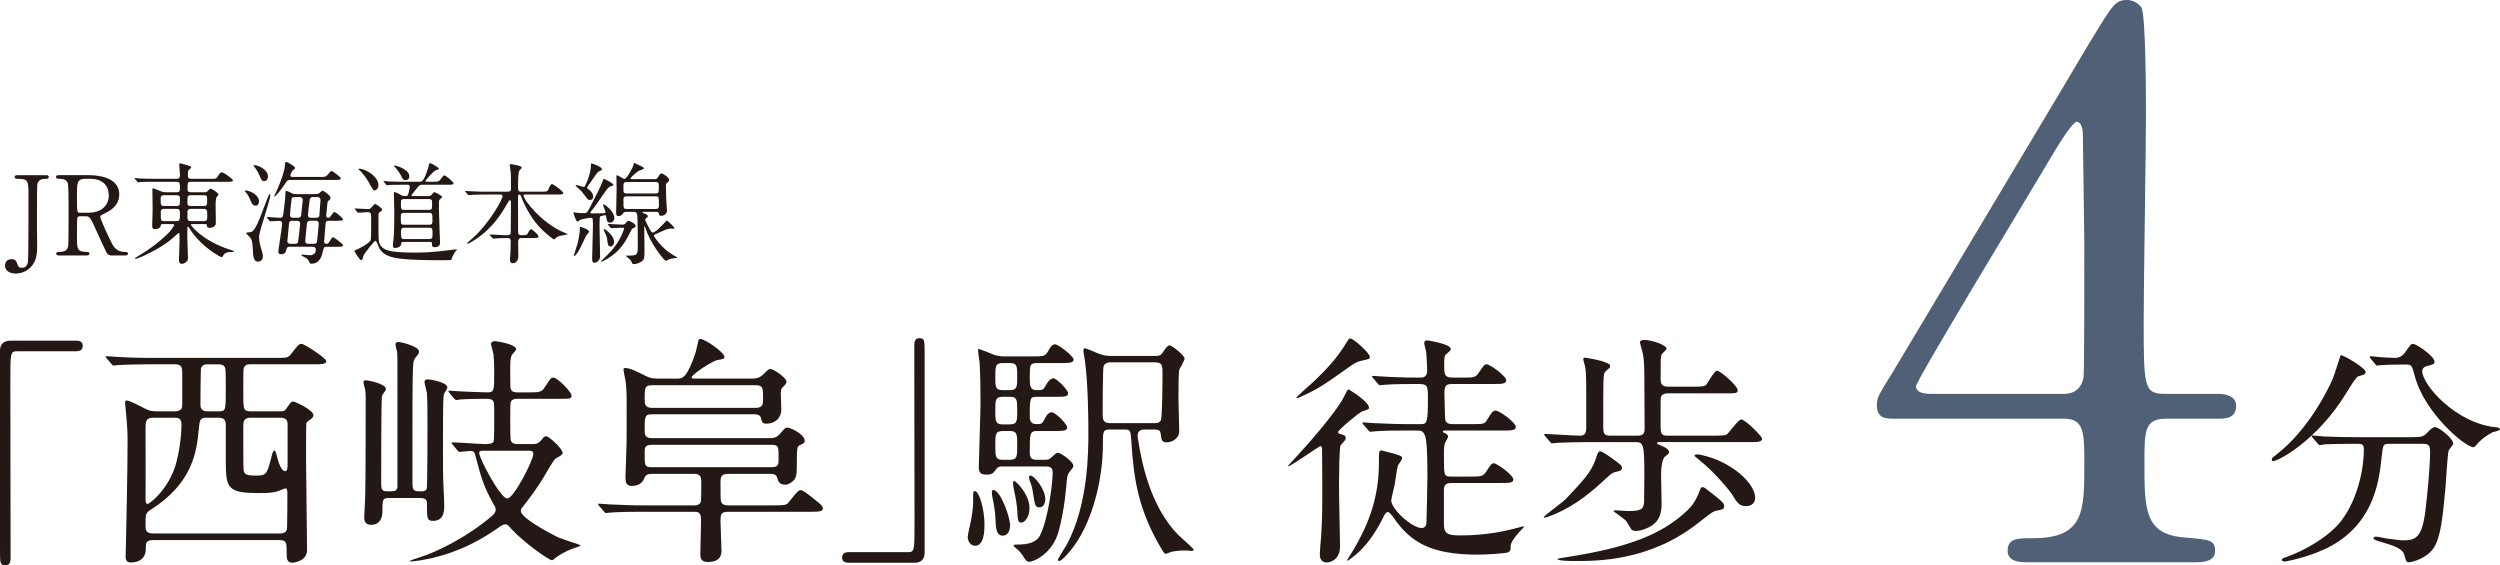
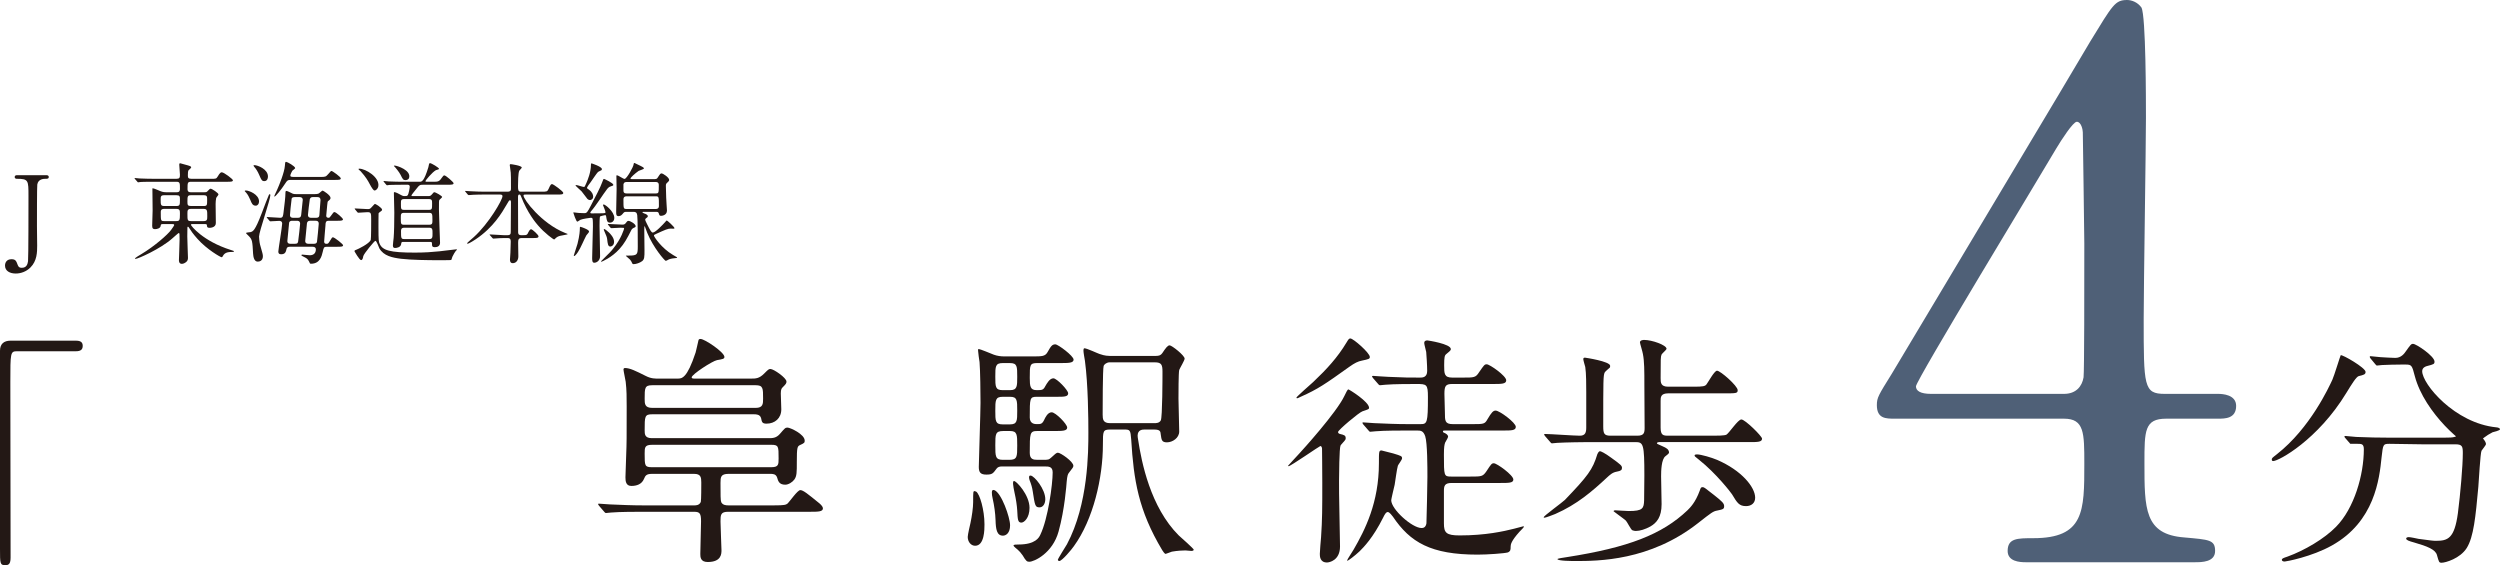
<svg xmlns="http://www.w3.org/2000/svg" id="_レイヤー_2" width="385.807" height="87.224" viewBox="0 0 385.807 87.224">
  <defs>
    <style>.cls-1{fill:#231815;}.cls-2{fill:#4f6077;}</style>
  </defs>
  <g id="_レイヤー_1-2">
    <path class="cls-1" d="M7.097,27.033c.17,0,.426,0,.426.289,0,.271-.238.271-.511.271-.221,0-1.121,0-1.258.884-.051.289-.051,5.473-.051,6.442,0,.425.034,2.499.034,2.975,0,1.02-.017,2.363-1.037,3.383-.629.629-1.462.935-2.277.935-.918,0-1.649-.408-1.649-1.224,0-.425.222-.986,1.003-.986.629,0,.731.272.969.918.119.306.289.408.612.408.782,0,.901-.612.969-1.02.068-.51.068-8.788.068-10.08,0-2.396,0-2.635-1.785-2.635-.067,0-.34,0-.34-.271,0-.289.255-.289.425-.289h4.402Z" />
-     <path class="cls-1" d="M13.71,27.033c.816,0,4.691.085,4.691,2.94,0,1.734-1.309,2.516-2.261,2.975-.595.289-.663.323-.663.51,0,.408,1.428,3.417,1.769,4.062.237.459.696,1.36,2.006,1.36.17,0,.51,0,.51.272,0,.238-.34.272-.425.272h-2.125c-.17,0-.51,0-.799-.493-.103-.17-1.31-2.805-1.496-3.229-.935-2.057-1.054-2.329-1.648-2.329h-.936c-.119,0-.34.068-.391.204-.068.17-.068,2.414-.068,2.805,0,2.057,0,2.499,1.564,2.499.118,0,.356,0,.356.272s-.306.272-.493.272h-4.198c-.17,0-.425-.034-.425-.272,0-.272.238-.272.476-.272,1.173,0,1.343-.544,1.395-1.173.033-.578.033-5.252.033-6.051,0-.629,0-3.009-.136-3.434-.221-.629-.952-.629-1.343-.629-.102,0-.459,0-.459-.306,0-.255.306-.255.51-.255h4.556ZM13.098,27.593c-1.224,0-1.224.765-1.224,2.516,0,2.668,0,2.72.459,2.72h1.377c1.666,0,3.077-.918,3.077-2.686,0-1.189-.646-2.55-2.856-2.55h-.833Z" />
    <path class="cls-1" d="M25.1,34.58c-.271,0-.288.102-.306.289-.051.357-.544.493-.85.493-.272,0-.459-.051-.459-.51,0-.204.068-2.005.068-2.379,0-.51-.034-2.805-.034-3.281,0-.085,0-.136.067-.136.085,0,.459.136.766.272.544.238.781.34,1.258.34h1.665c.188,0,.493,0,.493-.51,0-.901,0-1.105-.544-1.105h-3.399c-1.496,0-1.989.017-2.142.034-.068.017-.306.051-.374.051-.051,0-.085-.051-.136-.119l-.34-.391c-.068-.068-.068-.085-.068-.102,0-.034.017-.051.068-.051.102,0,.629.051.747.068.833.034,1.53.051,2.329.051h3.314c.493,0,.544-.187.544-.629,0-.238-.102-1.309-.102-1.53,0-.187.034-.238.152-.238.052,0,.885.238,1.174.323.492.136.51.221.51.323s-.392.391-.425.459c-.052.119-.085.238-.085.748,0,.391.051.544.561.544h3.025c.714,0,.799,0,.986-.306.408-.697.544-.697.663-.697.34,0,1.717,1.054,1.717,1.224,0,.238-.34.238-.918.238h-5.474c-.612,0-.612.102-.612,1.139,0,.221.052.476.493.476h2.074c.306,0,.391,0,.577-.221.238-.255.307-.323.426-.323.203,0,1.206.663,1.206.884,0,.102-.34.459-.356.561-.051.153-.085.731-.085.901,0,.459.034,2.533.034,2.958,0,.731-.918.731-.986.731-.356,0-.374-.153-.391-.391-.018-.187-.068-.187-.493-.187h-1.768c-.085,0-.204,0-.204.119,0,.136,1.836,2.516,6.153,3.875.425.136.476.153.476.204,0,.068-.033.102-.119.102-.611,0-1.24,0-1.563.595-.085.17-.119.221-.221.221-.153,0-2.261-1.19-3.723-2.839-.697-.782-1.003-1.241-1.326-1.75-.051-.068-.067-.119-.136-.119-.085,0-.085.102-.085.17,0,.221-.018,1.139-.018,1.326,0,.493.103,3.077.103,3.281,0,.272-.034.476-.306.697-.119.085-.374.255-.629.255-.408,0-.459-.34-.459-.561,0-.102.102-2.72.102-3.213,0-.884,0-.986-.136-.986-.051,0-.884.748-1.003.85-1.802,1.598-5.287,3.145-5.66,3.145-.034,0-.085,0-.085-.068,0-.085.765-.544,1.002-.68,1.989-1.189,4.046-2.992,4.573-3.722.17-.238.476-.663.476-.748,0-.153-.136-.153-.289-.153h-1.496ZM27.225,31.792c.544,0,.544-.187.544-1.037,0-.442-.034-.629-.544-.629h-1.887c-.51,0-.544.204-.544.629,0,.867.018,1.037.562,1.037h1.869ZM25.355,32.234c-.222,0-.544.017-.544.476,0,1.377,0,1.411.544,1.411h1.835c.527,0,.578-.136.578-1.122,0-.527-.017-.765-.561-.765h-1.853ZM29.485,30.126c-.526,0-.561.136-.561.986,0,.51.034.68.544.68h1.955c.544,0,.544-.119.544-.986,0-.476,0-.68-.544-.68h-1.938ZM31.424,34.121c.561,0,.561-.255.561-.765,0-.867,0-1.122-.578-1.122h-1.921c-.561,0-.561.272-.561.748,0,1.003,0,1.139.561,1.139h1.938Z" />
    <path class="cls-1" d="M39.466,31.741c-.477,0-.63-.357-.833-.884-.137-.34-.426-.901-.663-1.139-.034-.034-.204-.204-.204-.221,0-.085.085-.102.187-.102.426,0,2.023.578,2.023,1.7,0,.374-.222.646-.51.646ZM39.771,40.376c-.562,0-.68-.748-.714-1.224-.103-1.938-.136-2.159-.612-2.669-.067-.085-.476-.442-.476-.51,0-.119.611-.119.696-.153.392-.119.681-.204,1.717-2.89.357-.952,1.037-2.737,1.105-2.839.017-.034.051-.119.136-.119.051,0,.103.034.103.119,0,.714-1.751,5.66-1.751,6.425,0,.085.051.833.152,1.224.392,1.376.442,1.53.442,1.802,0,.714-.527.833-.799.833ZM40.791,27.951c-.374,0-.459-.187-.781-.935-.222-.544-.562-1.037-.697-1.173-.051-.068-.188-.221-.188-.289s.119-.068.153-.068c.442,0,2.074.595,2.074,1.75,0,.306-.119.714-.562.714ZM50.718,34.07c-.459,0-.476.272-.492.731-.018.391-.204,2.193-.204,2.482,0,.306.204.34.356.34.255,0,.272-.034.493-.374.34-.561.374-.629.51-.629.238,0,1.564,1.054,1.564,1.224,0,.238-.34.238-.918.238h-1.598c-.442,0-.477.119-.629.799-.153.646-.426,1.819-1.803,1.819-.17,0-.17-.034-.322-.374-.17-.374-.392-.493-.766-.68-.391-.187-.391-.204-.391-.272,0-.051.051-.085.136-.085.034,0,.97.102,1.156.102.51,0,.935-.255.935-.918,0-.271-.204-.391-.492-.391h-3.57c-.187,0-.408.068-.459.306-.102.459-.187.85-.833.85-.289,0-.441-.102-.441-.408s.595-3.893.595-4.318-.357-.425-.476-.425c-.204,0-1.207.068-1.36.068-.051,0-.085-.034-.136-.102l-.34-.408c-.068-.068-.068-.085-.068-.102,0-.034.018-.051.051-.051.323,0,1.734.119,2.023.119.425,0,.441-.289.51-.782.17-1.462.289-2.21.306-3.162,0-.119.051-.204.153-.204.17,0,.85.391,1.003.442.152.051.356.051.493.051h2.872c.137,0,.408,0,.629-.102.103-.051.477-.442.578-.442.103,0,1.224.714,1.224,1.122,0,.204-.102.289-.34.476-.119.085-.119.153-.17.629-.017.221-.152,1.547-.152,1.649,0,.153.067.323.356.323.153,0,.188-.068.357-.289.374-.527.425-.595.561-.595.238,0,1.309.935,1.309,1.122,0,.221-.374.221-.9.221h-1.31ZM44.803,27.764c-.425,0-.51.119-.815.595-.596.918-1.462,1.972-1.615,1.972-.051,0-.051-.051-.051-.068,0-.051.34-.731.441-.969.307-.68,1.14-2.703,1.207-3.757.034-.493.051-.561.188-.561.17,0,1.394.68,1.394.969,0,.085-.391.34-.442.408-.033.068-.306.544-.306.748,0,.153.119.204.561.204h4.097c.731,0,.816,0,1.225-.476.34-.391.374-.442.476-.442.153,0,1.428.918,1.428,1.139,0,.238-.323.238-.9.238h-6.885ZM45.108,34.07c-.118,0-.441,0-.492.323,0,.034-.272,2.771-.272,2.805,0,.425.357.425.493.425h.697c.425,0,.459-.187.492-.493.052-.425.289-2.312.289-2.601,0-.459-.356-.459-.493-.459h-.714ZM45.482,30.415c-.425,0-.459.187-.476.272-.102.68-.255,2.38-.255,2.499,0,.425.374.425.493.425h.714c.459,0,.492-.238.526-.476.018-.085.238-2.244.238-2.278,0-.374-.289-.442-.493-.442h-.748ZM47.812,34.07c-.289,0-.408.187-.442.391-.017.17-.271,2.686-.271,2.753,0,.272.204.408.476.408h.867c.289,0,.442-.102.476-.306.018-.102.272-2.533.272-2.788,0-.459-.34-.459-.476-.459h-.901ZM48.305,30.415c-.17,0-.408.017-.493.323-.051.187-.289,2.329-.289,2.431,0,.442.391.442.493.442h.799c.356,0,.459-.17.476-.442.018-.119.17-2.193.17-2.278,0-.476-.34-.476-.476-.476h-.68Z" />
    <path class="cls-1" d="M54.8,32.319q-.068-.085-.068-.102c0-.034.034-.051.051-.051.289,0,1.632.102,1.938.102.322,0,.391-.034.595-.255.441-.476.493-.544.561-.544.085,0,1.088.595,1.088.901,0,.085-.067.153-.119.187-.17.119-.407.289-.425.374-.017.085-.017,1.853-.017,2.125,0,2.125.051,2.261.17,2.533.441,1.054,1.581,1.394,5.456,1.394,3.077,0,4.964-.374,6.12-.476.033,0,.373-.051.373-.034,0,.068-.067.153-.237.323-.068.068-.323.51-.477.833-.033.068-.118.442-.187.493-.017.034-1.751.034-1.938.034-1.599,0-4.25-.034-5.797-.221-1.343-.17-2.686-.442-3.349-1.615-.085-.153-.408-1.156-.612-1.156-.136,0-1.802,2.006-1.869,2.38-.051.306-.119.595-.34.595-.255,0-1.021-1.36-1.021-1.377,0-.136.188-.187.289-.221.255-.085,2.006-.935,2.227-1.513.068-.187.068-2.651.068-3.042,0-1.105,0-1.241-.595-1.241-.221,0-1.207.085-1.411.085-.051,0-.085-.034-.153-.119l-.322-.391ZM57.791,29.396q-.221,0-.781-1.071c-.188-.357-.527-.986-1.36-1.904-.051-.051-.323-.255-.323-.323s.103-.068.119-.068c.952,0,3.162,1.309,2.94,2.72-.051.323-.322.646-.595.646ZM62.228,37.333c-.221,0-.289.017-.322.323-.052.493-.646.612-.918.612-.17,0-.357-.017-.357-.391,0-.187.102-1.003.119-1.173.068-.765.102-2.448.102-3.893,0-.476-.067-2.924-.067-3.009,0-.051,0-.153.067-.153.222,0,.731.272,1.088.476.068.034.238.136.442.136.306,0,.408,0,.51-.102.188-.187.34-1.207.34-1.343,0-.306-.221-.306-.391-.306h-.595c-1.496,0-1.989.034-2.159.034-.051.017-.306.051-.356.051-.052,0-.086-.051-.153-.119l-.323-.391c-.067-.068-.067-.085-.067-.102,0-.034.017-.051.051-.051.119,0,.646.068.748.068.833.034,1.547.051,2.328.051h2.448c.306,0,.663,0,1.343-2.244.017-.068.085-.408.102-.476.018-.068.052-.153.17-.153.188,0,1.377.697,1.377.884,0,.085-.425.17-.493.204-.577.323-1.614,1.598-1.614,1.683,0,.017.034.102.153.102h.985c.867,0,.986,0,1.496-.748.051-.085.17-.238.289-.238.237,0,1.428,1.054,1.428,1.207,0,.238-.34.238-.918.238h-3.773c-.527,0-.595.051-1.003.578-.119.136-.816,1.003-.816,1.071,0,.102.137.102.188.102h2.362c.272,0,.392,0,.595-.238.272-.323.307-.357.392-.357.204,0,1.207.578,1.207.731,0,.102-.392.391-.426.458-.067.119-.067.255-.067,1.496,0,.799.17,4.76.17,5.117,0,.476-.357.68-.799.68-.408,0-.442-.187-.442-.408,0-.289,0-.408-.237-.408h-4.199ZM62.567,27.797c-.34,0-.425-.153-.748-.816-.221-.442-.799-1.122-.815-1.139-.051-.051-.221-.204-.221-.255,0-.034.119-.034.136-.034.34,0,2.566.714,2.21,1.904-.085.272-.374.34-.562.34ZM66.223,34.682c.51,0,.51-.221.51-.731,0-.952-.018-1.104-.527-1.104h-3.842c-.51,0-.51.221-.51.765,0,.935,0,1.071.51,1.071h3.859ZM66.171,32.387c.511,0,.511-.136.511-.986,0-.458,0-.68-.511-.68h-3.773c-.526,0-.526.204-.526.697,0,.85,0,.969.526.969h3.773ZM66.239,36.892c.51,0,.51-.289.51-.867,0-.612,0-.884-.51-.884h-3.842c-.459,0-.51.255-.51.493,0,1.139,0,1.258.527,1.258h3.824Z" />
    <path class="cls-1" d="M80.503,36.739c-.459,0-.544.204-.544.714,0,.323.034,1.819.034,2.107,0,.612-.341,1.054-.867,1.054-.425,0-.425-.408-.425-.578,0-.153.067-.952.067-1.02.018-.595.051-1.615.051-1.733,0-.544-.271-.544-.492-.544h-.596c-.425,0-.9.034-1.104.051-.085,0-.425.034-.493.034q-.067,0-.152-.102l-.374-.425c-.018-.017-.052-.051-.052-.085,0-.034.052-.034.068-.034.34,0,1.853.119,2.159.119h.51c.493,0,.526-.221.526-.527,0-.714.034-3.893.034-4.539,0-.17,0-.323-.152-.323-.137,0-.153.051-.511.663-.73,1.258-2.039,3.519-4.776,5.354-.017.017-1.02.68-1.24.68-.034,0-.103-.017-.103-.068,0-.051.884-.799,1.054-.952,2.329-2.107,4.42-5.745,4.42-6.306,0-.255-.238-.255-.425-.255h-2.295c-.476,0-1.156,0-1.785.034-.102,0-.595.051-.696.051-.052,0-.068,0-.17-.102l-.34-.408c-.034-.051-.068-.085-.068-.102,0-.034.051-.034.068-.034.118,0,.662.051.781.051.969.051,1.598.068,2.295.068h3.383c.561,0,.561-.255.561-.544,0-1.462,0-2.023-.034-2.397-.017-.119-.152-1.071-.152-1.156,0-.153.102-.153.152-.153.052,0,1.7.221,1.7.527,0,.102-.356.408-.391.493-.17.374-.188,1.819-.188,2.312,0,.595,0,.918.442.918h3.179c.782,0,.9,0,1.088-.408.306-.714.408-.765.544-.765.204,0,1.733,1.122,1.733,1.359,0,.255-.322.255-.918.255h-4.878c-.222,0-.34,0-.34.153,0,.612,2.771,4.301,6.391,5.762.374.153.426.153.426.204,0,.051-.986.204-1.174.255-.306.085-.458.153-.714.391-.136.136-.17.17-.221.17-.067,0-1.444-.952-2.516-2.227-.289-.323-1.615-1.921-2.566-4.403-.085-.221-.119-.306-.272-.306-.204,0-.204.238-.204.425,0,1.479.018,3.858.018,5.354,0,.187,0,.493.476.493h.306c.527,0,.629-.034.816-.493.068-.136.238-.425.391-.425.222,0,1.156.884,1.156,1.088,0,.272-.289.272-.918.272h-1.683Z" />
    <path class="cls-1" d="M91.298,32.931c.562,0,1.258,0,1.684-.017.459-.017.459-.068.459-.17,0-.187-.392-1.071-.392-1.105s.051-.085.119-.085c.238,0,1.632,1.105,1.632,2.074,0,.476-.323.731-.663.731-.441,0-.493-.34-.578-.85-.033-.255-.051-.306-.187-.306-.068,0-.714.153-.765.204-.085.085-.085,1.19-.085,1.479,0,.731.085,3.978.085,4.641,0,.68-.51,1.02-.901,1.02-.289,0-.323-.289-.323-.714,0-.765.119-4.182.119-4.879,0-.238,0-1.003-.051-1.173-.034-.136-.085-.17-.306-.17-.068,0-1.275.17-1.564.306-.085.034-.407.289-.492.289-.17,0-.612-1.343-.612-1.377,0-.051.034-.051.085-.051.068,0,.629.068.748.085.085,0,.697.034.85.034.408,0,.477-.119,1.054-1.224.612-1.173,1.496-2.873,1.734-3.587.152-.425.17-.476.271-.476.052,0,1.428.646,1.428.901,0,.136-.033.136-.407.255-.222.068-.392.204-.51.357-.731.952-1.734,2.601-2.533,3.501-.068.068-.119.187-.085.238.017.051.119.068.187.068ZM90.907,35.752c0,.119-.374.476-.425.578-.374.697-.85,1.887-1.292,2.567-.034.051-.408.612-.578.612-.017,0-.067-.017-.067-.068,0-.051.51-1.564.577-1.819.341-1.326.357-2.125.357-2.261,0-.306,0-.357.102-.357.103,0,.527.187.663.238.425.187.663.323.663.51ZM90.891,29.276c.526.374.646.799.646,1.054,0,.408-.306.544-.51.544-.103,0-.221-.034-.374-.17-.136-.153-.748-1.003-.901-1.173-.152-.153-.935-.85-.935-.884,0-.068.068-.085.136-.085.17,0,.97.289,1.156.289.119,0,.153-.068.391-.629.204-.476.697-1.649.697-2.822,0-.068,0-.187.102-.187.018,0,1.581.51,1.581.867,0,.051,0,.153-.067.187-.068.051-.459.204-.527.272-.204.187-.952,1.326-1.139,1.581-.136.17-.595.765-.562.918.018.034.255.204.307.238ZM93.865,34.716q-.068-.085-.068-.119c0-.034.034-.034.051-.034.323,0,1.87.102,2.228.102.271,0,.391-.102.492-.238.17-.238.255-.34.426-.34.271,0,1.104.476,1.104.816,0,.102-.085.17-.17.204q-.357.136-.477.357c-.714,1.411-1.104,2.125-1.853,2.958-1.207,1.343-2.736,1.972-2.787,1.972-.018,0-.052,0-.052-.034,0-.051.018-.068.103-.153,1.274-1.258,1.411-1.394,1.733-1.802,1.31-1.598,1.717-3.094,1.717-3.127,0-.136-.067-.136-.561-.136-.204,0-1.258.068-1.411.068-.051,0-.085-.034-.153-.102l-.322-.391ZM94.766,37.316c0,.578-.425.731-.578.731-.373,0-.407-.442-.492-1.156-.018-.221-.137-.578-.459-1.275-.018-.068-.068-.153-.068-.187,0-.051.051-.085.085-.085.103,0,.544.357.731.544.17.17.781.765.781,1.428ZM96.687,32.693c-.221,0-.34,0-.493.187-.187.238-.391.476-.714.476-.391,0-.391-.255-.391-.714,0-.493.068-2.941.068-3.485,0-.289-.034-1.683-.034-1.989,0-.068,0-.119.102-.119.17,0,.952.561,1.156.561.34,0,1.377-1.887,1.394-2.227.018-.119.034-.238.136-.238.034,0,.851.408.986.476.238.119.476.238.476.374,0,.119-.696.306-.815.374-.562.391-1.258,1.037-1.258,1.173,0,.102.034.102.323.102h3.264c.356,0,.476-.017.611-.238.374-.578.425-.646.595-.646.222,0,1.173.629,1.173,1.003,0,.119-.085.238-.203.34-.238.204-.307.272-.307.561,0,.255.051,1.53.051,1.819,0,.323.119,1.87.119,2.005,0,.765-.815.816-.9.816-.238,0-.272-.068-.374-.408-.051-.204-.272-.204-.392-.204h-1.954c-.085,0-.153,0-.153.068,0,.068.034.085.323.204.136.034.493.187.493.391,0,.136-.034.153-.307.357-.034.034-.102.102-.102.204,0,.119.51,1.088.611,1.292.137.255.357.68.562.68.408,0,1.563-1.224,1.938-1.649.034-.051.188-.221.221-.221.086,0,1.19,1.003,1.19,1.189,0,.068-.051.085-.103.085-.067.017-.373-.017-.441-.017-.493,0-.85.17-2.312.833-.307.136-.307.153-.307.255,0,.17,1.156,1.938,2.958,2.992.544.323.612.34.612.408,0,.051-.052.051-.272.068-.238.017-.629.068-.969.187-.068.034-.425.238-.51.238-.153,0-1.921-2.04-2.855-4.318-.068-.153-.374-1.054-.408-1.054-.051,0-.051.493-.051.578,0,.17.033,2.838.033,3.145,0,1.037,0,1.411-.374,1.7-.34.255-.917.459-1.325.459-.103,0-.136-.034-.188-.119-.136-.289-.17-.374-.34-.578-.102-.102-.646-.561-.646-.578,0-.051.051-.051.493-.051,1.274,0,1.343-.17,1.343-1.411,0-.782,0-4.352-.085-4.844-.068-.408-.255-.493-.596-.493h-1.054ZM96.721,28.086c-.221,0-.442.034-.51.357v.969c0,.442.323.442.526.442h4.42c.51,0,.51-.068.51-1.309,0-.459-.34-.459-.51-.459h-4.437ZM96.721,30.296c-.187,0-.51.017-.51.476,0,1.445,0,1.479.51,1.479h4.487c.153,0,.477-.034.477-.459,0-1.428,0-1.496-.493-1.496h-4.471Z" />
    <path class="cls-1" d="M11.702,52.573c.722,0,1.063.228,1.063.798s-.304.836-1.063.836H2.621c-1.025,0-1.025.228-1.025,4.787,0,4.255.038,23.139.038,27.014,0,.874-.19,1.216-.798,1.216-.836,0-.836-.266-.836-2.508v-30.585c0-1.064.607-1.558,1.634-1.558h10.068Z" />
-     <path class="cls-1" d="M23.638,83.348c-1.14,0-1.14.456-1.14,1.368,0,1.406-.987,2.09-2.279,2.09-.836,0-.836-.608-.836-1.026,0-.19.038-.95.038-1.14.076-3.534.266-12.121.266-16.414,0-1.064,0-1.9-.228-4.37-.076-.76-.152-1.52-.152-1.634,0-.152,0-.418.19-.418.569,0,2.279.95,2.887,1.254.685.38,1.179.418,1.977.418h2.545c.418,0,1.216-.038,1.216-.912v-5.015c0-.798-.076-1.33-1.102-1.33h-3.875c-.912,0-3.458.038-4.788.114-.113,0-.684.076-.798.076-.151,0-.228-.076-.342-.228l-.76-.874q-.152-.19-.152-.266c0-.076.076-.076.152-.076.229,0,1.368.114,1.634.114,1.102.076,3.077.152,5.243.152h19.226c1.709,0,1.899,0,2.394-.646,1.063-1.368,1.178-1.52,1.596-1.52s3.799,2.204,3.799,2.66c0,.494-.76.494-2.014.494h-9.688c-.418,0-.911.038-1.063.722-.038.228-.038,3.191-.038,3.762,0,2.47,0,2.773,1.178,2.773h4.521c.494,0,.684-.038.912-.38.722-1.026.798-1.14,1.063-1.14.342,0,3.153,1.33,3.153,2.127,0,.228-.189.456-.38.57-.189.114-.684.494-.722.646-.038.228-.038,5.053-.038,5.699,0,1.976.152,11.702.152,13.906,0,1.71-2.09,1.938-2.242,1.938-.911,0-.911-.646-.911-1.862,0-1.14,0-1.634-1.103-1.634h-19.491ZM23.6,64.465c-1.14,0-1.14.684-1.14,1.71,0,1.634.038,8.814,0,10.258-.038.95.038,1.33.305,1.33.342,0,3.115-2.166,4.293-5.852.57-1.861.95-4.521.95-6.421,0-1.026-.646-1.026-1.064-1.026h-3.344ZM31.845,64.465c-1.025,0-1.025.38-1.178,1.862-.304,3.343-.95,8.245-7.371,12.31-.836.532-.836.722-.836,2.318,0,.798,0,1.368,1.178,1.368h19.529c.836,0,1.14-.304,1.14-1.026.038-1.634.038-3.533.038-5.129,0-.418,0-.798-.304-.798-.152,0-.76.304-.912.342-.684.266-1.178.38-3.153.38-4.825,0-5.129-.722-5.129-4.863v-5.661c0-.494-.114-1.102-1.064-1.102h-1.938ZM33.782,63.477c1.064,0,1.064-.152,1.064-3.496,0-.532,0-2.963-.076-3.153-.19-.57-.722-.608-1.063-.608h-1.597c-.493,0-.949.076-1.102.684-.038.228-.076,4.788-.076,5.434,0,.418,0,1.14,1.064,1.14h1.785ZM38.684,64.465c-1.102,0-1.14.646-1.14,1.368,0,.608,0,6.231.038,6.573.076.836.418.988,2.052.988,1.52,0,1.596-.304,2.317-3.116.038-.19.19-.76.418-.76.152,0,.342.798.418,1.064.076.342.532,2.127,1.216,2.127.342,0,.38-.494.38-1.14v-6.155c0-.684-.418-.95-1.14-.95h-4.56Z" />
-     <path class="cls-1" d="M60.08,76.851c-1.063,0-1.063.228-1.063,2.052,0,.95-.342,2.09-1.748,2.09-1.025,0-1.063-.798-1.063-1.178,0-.456.151-2.622.151-3.115.076-2.736.076-12.386.076-15.122,0-.608,0-1.026-.114-1.596-.037-.114-.228-.798-.228-.988,0-.304.228-.304.342-.304.494,0,3.116.57,3.116,1.33,0,.076-.038.19-.076.266-.418.57-.456.608-.532.912-.114.608-.114,11.588-.114,13.336,0,1.102.152,1.292,1.026,1.292.949,0,1.367,0,1.481-.608v-17.971c0-1.596,0-2.28-.038-2.85-.038-.19-.266-1.064-.266-1.254,0-.228.189-.38.456-.38.151,0,3.191.608,3.191,1.52,0,.114-.076.304-.152.418-.607.684-.76.874-.798,2.128-.076,2.204-.076,3.761-.076,17.781,0,1.216.38,1.216,1.33,1.216.229,0,.722,0,.874-.38.114-.266.114-8.625.114-9.765,0-1.33,0-3.761-.076-4.977-.038-.266-.38-1.482-.38-1.748,0-.342.266-.418.531-.418.19,0,3.002.418,3.002,1.254,0,.152-.456.836-.532,1.026-.113.418-.151.57-.151,9.081,0,1.368,0,3.914.076,5.129.113,2.09.113,2.47.113,3.153,0,.532,0,2.204-1.709,2.204-.95,0-.95-.418-.95-2.47,0-.57,0-1.064-1.064-1.064h-4.749ZM69.845,68.606c-.114-.114-.152-.19-.152-.228,0-.076.038-.114.114-.114.798,0,4.332.266,5.054.266s1.216-.076,1.329-.456c.076-.266.076-2.432.076-2.887,0-.494.038-2.85-.076-3.154-.189-.494-.835-.494-1.216-.494-.949,0-3.153.038-4.027.114-.075.038-.455.076-.531.076-.114,0-.229-.114-.342-.228l-.723-.874c-.113-.152-.151-.19-.151-.266,0-.076.038-.076.113-.076.305,0,1.482.114,1.71.114.874.038,3.458.152,4.142.152,1.102,0,1.102-.19,1.102-3.153,0-.19,0-1.71-.113-2.66,0-.266-.381-1.406-.381-1.634,0-.38.381-.456.608-.456.266,0,3.268.456,3.268,1.254,0,.114-.304.456-.494.684-.342.342-.418.798-.418,2.204,0,.304,0,2.888.038,3.078.114.608.608.684,1.102.684h1.521c1.709,0,2.165,0,2.621-.722.912-1.406,1.026-1.558,1.368-1.558.646,0,2.812,2.204,2.812,2.773,0,.494-.342.494-1.33.494h-6.953c-.304,0-.911,0-1.102.532-.076.228-.076,2.014-.076,2.583,0,1.178,0,3.154.114,3.382.189.494.836.494,1.063.494h2.242c.531,0,.874,0,1.443-.684.19-.266.418-.532.684-.532.418,0,2.546,1.938,2.546,2.583q0,.304-.836.722c-.456.228-.607.494-2.014,2.887-.987,1.672-2.165,3.268-3.306,4.711-.151.152-.304.38-.304.646,0,.988,3.913,3.153,5.699,4.027.532.266,3.533,1.216,3.533,1.254,0,.152-.722.342-.911.418-.494.152-1.634.57-2.85,1.444-.19.152-.532.456-.646.456-.494,0-4.445-2.812-6.307-4.863-.418-.494-.608-.684-.912-.684-.342,0-.722.266-1.025.494-2.736,1.938-6.688,4.179-12.007,5.053-.607.114-1.52.19-1.558.19s-.114,0-.114-.076c0-.114,1.141-.456,1.406-.532,2.773-.874,7.371-3.116,11.284-6.459.266-.228.532-.532.532-.95,0-.19-.038-.342-.267-.722-1.634-2.85-2.014-4.37-2.888-7.675-.113-.456-.228-.646-.76-.646-.228,0-1.481.152-1.672.152-.113,0-.189-.114-.342-.266l-.722-.874ZM74.556,69.556c-.304,0-.607.038-.607.342,0,.836,3.268,7.029,4.331,7.029,1.026,0,4.027-5.927,4.027-6.877,0-.494-.418-.494-.722-.494h-7.029Z" />
    <path class="cls-1" d="M100.664,63.933c-1.178,0-1.178.304-1.178,2.47,0,.57,0,1.216,1.102,1.216h18.01c.607,0,1.178,0,1.747-.646.76-.874.836-.988,1.178-.988.418,0,2.66,1.026,2.66,2.014,0,.304-.038.38-.722.684-.418.19-.494.38-.494,2.584,0,1.634,0,2.204-.38,2.735-.305.418-.912.798-1.406.798-.949,0-1.102-.57-1.254-1.102-.189-.57-.684-.57-1.063-.57h-6.421c-1.216,0-1.254.494-1.254,1.406,0,1.824,0,2.698.114,2.964.228.456.722.494,1.102.494h7.066c1.559,0,1.824-.076,2.09-.304.342-.342,1.521-2.052,1.938-2.052.456,0,1.141.57,2.964,2.052.267.228.532.532.532.76,0,.532-.76.532-2.052.532h-12.576c-1.14,0-1.178.456-1.178,1.481,0,.684.151,4.065.151,4.445,0,.532,0,1.824-2.127,1.824-1.14,0-1.14-.798-1.14-1.254,0-.798.113-4.293.113-5.015,0-1.216-.189-1.481-1.063-1.481h-8.017c-.836,0-3.458,0-4.788.114-.113,0-.684.076-.798.076-.113,0-.189-.076-.342-.266l-.722-.836c-.152-.19-.152-.228-.152-.266,0-.076.038-.076.114-.076.267,0,1.444.114,1.672.114,1.748.076,3.458.152,5.205.152h7.865c.228,0,.76,0,.987-.532.076-.19.076-2.66.076-3.001,0-.798-.076-1.33-1.102-1.33h-6.497c-.836,0-1.026.228-1.254.798-.342.798-1.102,1.064-1.938,1.064s-.912-.722-.912-1.33c0-.532.114-2.926.114-3.419.076-1.938.076-2.508.076-7.523,0-1.368,0-2.508-.152-3.8-.038-.304-.342-1.671-.342-1.899,0-.114.076-.228.228-.228.76,0,1.672.456,3.191,1.216.874.456,1.521.418,2.014.418h2.926c.646,0,1.444,0,2.773-4.027.076-.228.342-1.482.418-1.786.038-.228.114-.304.342-.304.646,0,3.686,2.052,3.686,2.773,0,.304-.266.342-1.14.494-.684.114-3.913,2.204-3.913,2.66,0,.19.228.19.569.19h8.587c.722,0,1.254,0,2.014-.76.646-.646.722-.722.988-.722.494,0,2.47,1.368,2.47,1.938,0,.266-.076.38-.608.912-.113.114-.266.266-.266.912,0,.38.076,2.089.076,2.47,0,1.368-.988,2.204-2.28,2.204-.684,0-.722-.266-.836-.836-.151-.608-.798-.608-1.063-.608h-15.729ZM100.664,59.45c-1.178,0-1.178.418-1.178,2.09,0,.76,0,1.406,1.178,1.406h15.957c1.141,0,1.141-.646,1.141-1.444,0-1.596,0-2.052-1.141-2.052h-15.957ZM100.626,68.644c-1.14,0-1.14.418-1.14,1.368,0,1.862,0,2.089,1.14,2.089h18.39c1.14,0,1.14-.417,1.14-1.368,0-1.862,0-2.09-1.14-2.09h-18.39Z" />
-     <path class="cls-1" d="M131.027,86.844c-.723,0-1.064-.228-1.064-.798s.305-.836,1.064-.836h9.08c1.026,0,1.026-.228,1.026-4.788,0-4.255-.038-23.138-.038-27.014,0-.874.189-1.216.798-1.216.798,0,.798.266.798,2.507v30.585c0,1.064-.57,1.558-1.596,1.558h-10.068Z" />
    <path class="cls-1" d="M151.927,80.917c0,.798,0,3.306-1.443,3.306-.646,0-1.141-.608-1.141-1.368,0-.342.38-1.976.418-2.127.229-1.064.418-2.394.418-3.229,0-1.596,0-1.71.229-1.71.038,0,.151.038.228.076.57.342,1.292,2.85,1.292,5.053ZM160.894,70.962c.874,0,.95,0,1.367-.38.494-.456.761-.722.988-.722.418,0,2.394,1.368,2.394,2.014,0,.228-.076.304-.722,1.14-.114.152-.229.418-.304,1.292-.038.494-.305,4.293-1.254,7.712-.912,3.344-3.762,4.673-4.521,4.673-.342,0-.494-.076-1.026-.988-.228-.342-.569-.722-.76-.874-.075-.076-.646-.494-.646-.646s.418-.152.76-.152c2.659,0,3.191-1.102,3.382-1.52,1.178-2.432,1.899-7.751,1.899-9.612,0-.912-.646-.912-1.178-.912h-6.688c-.304,0-.607.076-.798.342-.531.722-.646.912-1.558.912-.874,0-1.178-.304-1.178-1.178,0-.608.266-8.587.266-9.879,0-1.481-.037-4.939-.151-6.307-.038-.228-.229-1.52-.229-1.786,0-.152,0-.228.114-.228.19,0,1.938.722,2.317.874.532.19,1.064.266,1.634.266h4.256c1.558,0,2.014,0,2.394-.646.532-.95.722-1.216,1.216-1.216.418,0,2.812,1.786,2.812,2.355,0,.532-.798.532-2.052.532h-3.533c-1.178,0-1.178.266-1.178,2.28,0,1.33.076,1.899,1.063,1.899.798,0,1.026,0,1.33-.608.266-.456.684-1.216,1.254-1.216.531,0,2.279,1.824,2.279,2.318,0,.532-.646.532-1.748.532h-3.077c-1.102,0-1.102.19-1.102,3.191,0,1.026.836,1.026,1.102,1.026.57,0,.798,0,1.102-.608.19-.418.57-1.216,1.178-1.216s2.394,1.824,2.394,2.356-.76.532-2.014.532h-2.583c-1.178,0-1.178.304-1.178,3.381,0,.988.569,1.064,1.14,1.064h.836ZM155.878,81.068c0,1.216-.646,1.596-1.102,1.596-.95,0-1.102-.988-1.14-2.394-.038-1.064-.19-2.204-.456-3.381-.076-.266-.114-.646-.114-.912,0-.342.152-.418.38-.342,1.103.418,2.432,4.217,2.432,5.433ZM155.878,60.209c1.103,0,1.103-.608,1.103-2.052,0-1.634,0-2.127-1.141-2.127h-1.102c-1.14,0-1.14.532-1.14,2.089s0,2.09,1.14,2.09h1.14ZM155.878,65.491c1.103,0,1.103-.57,1.103-2.09,0-1.634,0-2.166-1.103-2.166h-1.14c-1.14,0-1.14.532-1.14,2.166,0,1.52,0,2.09,1.102,2.09h1.178ZM155.765,70.962c1.216,0,1.216-.494,1.216-2.204,0-1.672,0-2.242-1.103-2.242h-1.063c-1.216,0-1.216.494-1.216,2.204s0,2.242,1.178,2.242h.988ZM157.626,80.65c-.57,0-.57-.494-.646-1.899-.038-.684-.19-1.748-.418-2.736-.076-.266-.229-1.216-.229-1.368,0-.19,0-.418.152-.418.38,0,2.394,2.166,2.394,4.141,0,1.558-.836,2.28-1.254,2.28ZM161.312,77.041c0,.684-.342,1.254-.874,1.254-.684,0-.722-.228-1.063-2.47-.076-.532-.229-1.102-.494-1.748-.038-.152-.076-.266-.076-.418,0-.19.076-.304.266-.266.57.076,2.242,2.09,2.242,3.647ZM178.333,54.928c.569,0,.798-.114,1.025-.418.532-.798.836-1.216,1.14-1.216.343,0,2.318,1.558,2.318,2.052,0,.266-.722,1.444-.836,1.748-.114.456-.114,3.761-.114,4.445,0,.722.114,4.255.114,5.053,0,.988-1.026,1.671-1.899,1.671-.799,0-.836-.38-.95-1.216-.038-.456-.076-.76-1.026-.76h-1.481c-.266,0-1.063,0-1.063.95,0,.19.038.38.075.608.532,3.496,1.9,10.411,6.27,14.78.38.342,2.317,2.051,2.317,2.204s-.228.19-.38.19c-.151,0-.76-.076-.912-.076-.38,0-1.253.038-2.089.19-.152.038-.874.342-.95.342-.19,0-.418-.417-.532-.57-3.686-6.155-4.407-10.828-4.787-17.06-.114-1.52-.189-1.558-1.102-1.558h-2.128c-1.14,0-1.14.228-1.14,2.318,0,5.129-1.481,11.55-4.483,15.691-.304.456-1.824,2.28-2.242,2.28-.151,0-.228-.114-.228-.19,0-.152,1.178-2.014,1.406-2.394,3.305-6.193,3.305-14.324,3.305-17.288,0-1.976-.037-7.333-.531-11.019-.038-.228-.229-1.292-.229-1.558,0-.114,0-.38.152-.38.38,0,2.052.798,2.317.874.229.076.836.304,1.558.304h7.105ZM171.228,55.916c-.418,0-.836.304-.911.57-.152.418-.152,6.725-.152,7.485s.076,1.33,1.14,1.33h6.839c.267,0,.76,0,.988-.418.266-.418.266-6.915.266-7.523,0-1.064-.151-1.444-1.178-1.444h-6.991Z" />
    <path class="cls-1" d="M204.023,69.29c0-.114-.037-.456-.266-.456-.114,0-4.598,3.115-4.901,3.115-.038,0-.076-.038-.076-.076,0-.038,1.521-1.634,1.71-1.862.494-.532,5.775-6.345,6.991-8.929.228-.456.456-.988.607-.988.114,0,3.191,1.899,3.191,2.85,0,.19-.113.228-1.025.532-.494.152-3.762,2.888-3.762,3.191,0,.19.152.266.304.304.646.152.874.228.874.646,0,.076,0,.19-.076.266-.075.152-.646.722-.722.874-.189.418-.228,4.597-.228,5.433-.038,1.444.151,8.549.151,10.145,0,2.166-1.672,2.47-2.013,2.47-1.103,0-1.103-.988-1.103-1.33,0-.304.152-2.242.19-2.545.189-2.85.189-4.332.189-8.473,0-2.394-.038-4.673-.038-5.167ZM211.395,55.08c0,.304-.152.342-1.216.57-.607.114-1.14.38-1.938.95-3.724,2.66-4.863,3.458-7.522,4.635-.418.19-.456.228-.532.228-.038,0-.114,0-.114-.114s2.242-2.089,2.584-2.394c2.09-1.976,3.761-3.799,5.129-6.079.304-.494.38-.646.607-.646.456,0,3.002,2.241,3.002,2.849ZM217.094,66.44c-.874,0-3.458,0-4.787.114-.152,0-.685.076-.836.076-.114,0-.19-.076-.304-.228l-.761-.874q-.151-.19-.151-.266c0-.076.038-.076.151-.076.267,0,1.444.114,1.672.114,1.748.076,3.42.152,5.205.152h1.938c1.025,0,1.14-.19,1.14-4.179,0-1.976-.19-2.014-1.786-2.014-.874,0-3.457,0-4.787.114-.152,0-.684.076-.798.076-.152,0-.228-.076-.342-.228l-.76-.874c-.114-.19-.152-.19-.152-.266,0-.038.038-.076.152-.076.151,0,2.014.152,2.394.152,2.773.114,2.85.114,4.863.114.342,0,1.102,0,1.102-1.026,0-.836-.114-2.508-.151-2.926-.038-.228-.305-1.178-.305-1.368,0-.342.229-.418.494-.418.038,0,3.609.532,3.609,1.33,0,.19-.038.228-.722.798-.229.19-.304.456-.304,1.709,0,1.292,0,1.9,1.254,1.9h1.634c1.747,0,1.976,0,2.507-.836.761-1.102.836-1.216,1.178-1.216.456,0,3.002,1.786,3.002,2.47,0,.57-.722.57-2.052.57h-6.269c-1.026,0-1.216.304-1.216,1.52,0,.456.075,2.508.075,2.926,0,1.216,0,1.748,1.216,1.748h3.002c1.748,0,1.938,0,2.355-.76.608-1.026.874-1.33,1.254-1.33.608,0,3.115,1.861,3.115,2.507,0,.57-.684.57-2.014.57h-8.891c-.228,0-.342,0-.342.152,0,.114.114.19.342.266.152.076.456.266.456.532,0,.19-.418.798-.456.912-.113.342-.189.646-.189,1.862,0,3.306,0,3.381,1.14,3.381h2.926c1.747,0,1.938,0,2.508-.836.722-1.102.798-1.216,1.14-1.216.456,0,3.001,1.824,3.001,2.508,0,.532-.684.532-2.052.532h-7.484c-1.102,0-1.178.494-1.178,1.254v4.978c0,1.444.342,1.862,2.432,1.862,4.027,0,6.839-.646,8.358-1.026.229-.038,1.368-.38,1.444-.38.037,0,.113,0,.113.076s-.569.646-.684.76c-1.292,1.444-1.368,1.976-1.368,2.318,0,.418,0,.684-.418.874-.493.152-3.153.342-4.673.342-7.219,0-10.41-1.9-13.07-5.851-.151-.19-.531-.722-.798-.722-.228,0-.418.228-.722.874-1.558,3.116-3.002,4.559-3.609,5.167-.76.722-1.786,1.481-1.899,1.481-.038,0-.038-.038-.038-.076,0-.114.836-1.368.987-1.634,1.786-3.078,3.914-7.295,3.914-13.336,0-1.861,0-1.976.417-1.976.038,0,1.368.342,1.786.456,1.254.38,1.368.418,1.368.76,0,.228-.608.988-.646,1.14-.151.456-.418,2.507-.493,2.925-.076.304-.532,2.242-.532,2.394,0,1.406,3.229,4.293,4.673,4.293.229,0,.646-.038.76-.722.038-.342.152-6.687.152-7.181,0-1.406,0-5.243-.342-6.269-.304-.874-.722-.874-1.33-.874h-1.52Z" />
    <path class="cls-1" d="M250.307,72.216c0,.304-.152.456-.798.57-.685.114-1.103.532-1.558.95-2.204,2.052-4.56,4.104-7.941,5.585-.266.114-1.481.57-1.634.57-.076,0-.151,0-.151-.076,0-.19,2.925-2.317,3.267-2.66,3.534-3.685,4.294-4.673,5.016-7.067.038-.076.19-.456.418-.456.114,0,.722.266,1.748,1.026,1.481,1.063,1.634,1.216,1.634,1.558ZM252.662,67.238c1.025,0,1.14-.417,1.14-1.216,0-2.127-.038-4.331-.038-6.497,0-2.356,0-3.762-.228-4.901-.038-.304-.456-1.634-.456-1.786,0-.342.494-.38.646-.38,1.216,0,3.458.798,3.458,1.368,0,.152-.685.722-.76.874-.152.342-.152.684-.152,3.647,0,.684,0,1.33,1.178,1.33h3.951c1.444,0,1.71-.076,1.938-.342.228-.266,1.216-2.127,1.634-2.127.531,0,3.191,2.355,3.191,3.001,0,.494-.229.494-2.052.494h-8.663c-1.178,0-1.178.608-1.178,1.178v4.104c0,1.216.418,1.253,1.216,1.253h6.953c.456,0,1.672,0,1.976-.152.418-.228,1.786-2.355,2.317-2.355.57,0,3.191,2.583,3.191,2.963,0,.532-.684.532-2.014.532h-13.905c-.076,0-.305.038-.305.19,0,.076.114.114.874.456.608.266.912.456.988.874.038.19-.038.266-.532.646-.646.456-.684,2.28-.684,3.115,0,.228.076,3.838.076,4.293,0,2.014-.76,2.888-1.748,3.458-.76.418-1.596.684-2.241.684-.152,0-.343-.038-.532-.114-.229-.114-.798-1.292-.988-1.481-.266-.266-1.899-1.406-1.899-1.444,0-.114.152-.152.228-.152.114,0,1.786.114,2.128.114,2.166,0,2.317-.418,2.355-1.672,0-1.102.038-2.66.038-3.799,0-4.863-.151-5.167-1.367-5.167h-7.257c-.685,0-3.496.038-4.788.114-.113,0-.684.076-.836.076-.113,0-.189-.076-.304-.228l-.76-.874q-.152-.19-.152-.266c0-.076.076-.076.152-.076.76,0,4.483.266,5.357.266.836,0,.987-.494.987-1.253v-5.434c0-1.063,0-2.963-.151-3.913-.038-.152-.305-1.026-.305-1.216s.114-.228.267-.228c.038,0,3.875.57,3.875,1.254,0,.076,0,.19-.038.266-.113.114-.722.608-.798.76-.228.456-.228,1.253-.228,8.321,0,1.14.152,1.443,1.14,1.443h4.104ZM266.074,78.105c0,.456-.152.494-1.064.684-.646.114-.873.304-2.963,1.938-7.447,5.851-15.464,5.851-18.922,5.851-.417,0-2.773,0-2.773-.304,0-.076.912-.228,1.482-.304,9.46-1.482,14.665-3.496,18.579-7.219.418-.418,1.216-1.178,1.899-3.04.152-.456.19-.532.456-.532.228,0,.38.152,1.748,1.216,1.254.988,1.558,1.292,1.558,1.71ZM270.861,76.813c0,.836-.607,1.292-1.405,1.292-1.064,0-1.368-.494-2.166-1.824-.114-.19-2.394-3.191-5.129-5.357-.57-.456-.646-.494-.646-.646s.304-.152.38-.152c.608,0,2.28.494,3.078.836,3.799,1.634,5.889,4.217,5.889,5.851Z" />
-     <path class="cls-1" d="M365.062,57.398c0,.38-.267.456-1.064.646-.38.114-1.063,1.216-1.899,2.583-4.407,7.257-10.448,10.524-11.284,10.524-.152,0-.228-.076-.228-.228,0-.228.075-.266.798-.836,5.129-4.027,8.017-10.334,8.548-11.474.267-.57,1.254-3.799,1.292-3.799.267-.114,3.838,1.938,3.838,2.583ZM368.747,68.492c-.988,0-.988.076-1.216,2.09-.342,3.343-1.064,9.917-7.675,13.602-3.116,1.748-7.067,2.47-7.257,2.47-.114,0-.456,0-.456-.266,0-.19.189-.266.874-.494,2.621-.95,5.661-2.735,7.484-4.597,2.812-2.85,4.293-8.017,4.293-11.968,0-.836-.38-.836-.949-.836h-1.14c-1.406,0-3.229.038-3.914.076-.151.038-.684.114-.798.114-.151,0-.228-.114-.342-.266l-.76-.874c-.114-.152-.152-.19-.152-.228,0-.076.038-.114.152-.114.266,0,1.405.152,1.672.152,1.861.076,3.419.114,5.205.114h8.32c1.71,0,1.9-.076,2.508-.722.57-.608.912-.836,1.178-.836.608,0,2.812,1.748,2.812,2.545,0,.19-.607.874-.684,1.026-.189.38-.418,4.711-.494,5.585-.418,4.597-.722,7.713-1.785,9.422-1.026,1.634-3.306,2.28-3.876,2.28-.418,0-.418-.114-.722-1.178-.228-.874-1.52-1.368-3.495-1.938-.836-.228-1.254-.38-1.254-.608s.342-.228.418-.228c.266,0,1.292.228,1.481.266,2.014.266,2.242.304,2.697.304,1.824,0,2.85-.342,3.382-4.255.38-2.926.76-7.333.76-9.271,0-1.025-.076-1.368-1.14-1.368h-5.129ZM370.646,56.258c-.95,0-2.241.038-3.039.076-.114,0-.646.076-.761.076-.113,0-.151-.038-.304-.228l-.722-.874c-.076-.076-.114-.19-.114-.266,0-.038.038-.076.114-.076.228,0,1.33.152,1.558.152.418.038,2.014.114,2.279.114.874,0,1.368-.646,1.597-.988.76-1.064.835-1.178,1.14-1.178.493,0,3.306,1.9,3.306,2.736,0,.38-.114.418-1.141.684-.189.038-.76.228-.76.798,0,1.976,5.016,8.017,11.437,8.663.114,0,.57.076.57.304,0,.19-.988.418-1.141.456-.987.494-1.823,1.178-2.317,1.748-.076.114-.494.57-.607.57-1.292,0-7.562-5.244-9.081-10.98-.418-1.634-.494-1.786-1.368-1.786h-.646Z" />
+     <path class="cls-1" d="M365.062,57.398c0,.38-.267.456-1.064.646-.38.114-1.063,1.216-1.899,2.583-4.407,7.257-10.448,10.524-11.284,10.524-.152,0-.228-.076-.228-.228,0-.228.075-.266.798-.836,5.129-4.027,8.017-10.334,8.548-11.474.267-.57,1.254-3.799,1.292-3.799.267-.114,3.838,1.938,3.838,2.583ZM368.747,68.492c-.988,0-.988.076-1.216,2.09-.342,3.343-1.064,9.917-7.675,13.602-3.116,1.748-7.067,2.47-7.257,2.47-.114,0-.456,0-.456-.266,0-.19.189-.266.874-.494,2.621-.95,5.661-2.735,7.484-4.597,2.812-2.85,4.293-8.017,4.293-11.968,0-.836-.38-.836-.949-.836h-1.14l-.76-.874c-.114-.152-.152-.19-.152-.228,0-.076.038-.114.152-.114.266,0,1.405.152,1.672.152,1.861.076,3.419.114,5.205.114h8.32c1.71,0,1.9-.076,2.508-.722.57-.608.912-.836,1.178-.836.608,0,2.812,1.748,2.812,2.545,0,.19-.607.874-.684,1.026-.189.38-.418,4.711-.494,5.585-.418,4.597-.722,7.713-1.785,9.422-1.026,1.634-3.306,2.28-3.876,2.28-.418,0-.418-.114-.722-1.178-.228-.874-1.52-1.368-3.495-1.938-.836-.228-1.254-.38-1.254-.608s.342-.228.418-.228c.266,0,1.292.228,1.481.266,2.014.266,2.242.304,2.697.304,1.824,0,2.85-.342,3.382-4.255.38-2.926.76-7.333.76-9.271,0-1.025-.076-1.368-1.14-1.368h-5.129ZM370.646,56.258c-.95,0-2.241.038-3.039.076-.114,0-.646.076-.761.076-.113,0-.151-.038-.304-.228l-.722-.874c-.076-.076-.114-.19-.114-.266,0-.038.038-.076.114-.076.228,0,1.33.152,1.558.152.418.038,2.014.114,2.279.114.874,0,1.368-.646,1.597-.988.76-1.064.835-1.178,1.14-1.178.493,0,3.306,1.9,3.306,2.736,0,.38-.114.418-1.141.684-.189.038-.76.228-.76.798,0,1.976,5.016,8.017,11.437,8.663.114,0,.57.076.57.304,0,.19-.988.418-1.141.456-.987.494-1.823,1.178-2.317,1.748-.076.114-.494.57-.607.57-1.292,0-7.562-5.244-9.081-10.98-.418-1.634-.494-1.786-1.368-1.786h-.646Z" />
    <path class="cls-2" d="M342.305,60.783c.695,0,2.783.116,2.783,1.856,0,1.972-1.739,1.972-2.783,1.972h-8.004c-3.364,0-3.364,1.856-3.364,6.844,0,7.076,0,11.02,6.148,11.483,3.827.348,4.756.348,4.756,2.088s-2.088,1.74-3.132,1.74h-26.1c-.928,0-2.784-.116-2.784-1.74,0-1.972,1.508-1.972,3.944-1.972,7.888,0,7.888-4.176,7.888-11.484,0-4.756,0-6.959-3.132-6.959h-26.1c-1.393,0-2.784,0-2.784-2.088,0-1.16.232-1.508,2.32-4.872,2.552-4.292,29.927-49.995,30.623-51.271,3.479-5.684,3.828-6.38,5.684-6.38.696,0,1.624.348,2.204,1.16.696,1.276.696,14.5.696,17.052,0,4.408-.349,26.099-.349,30.971,0,10.439,0,11.6,3.248,11.6h8.236ZM318.525,60.783c1.855,0,2.783-1.16,3.016-2.552.116-1.044.116-13.804.116-20.648,0-1.624-.232-16.936-.232-17.167,0-.348-.231-1.624-.928-1.624-.58,0-2.437,2.9-3.132,4.06-2.437,4.176-21.691,35.843-21.691,36.771,0,.696.695,1.16,2.319,1.16h20.532Z" />
  </g>
</svg>